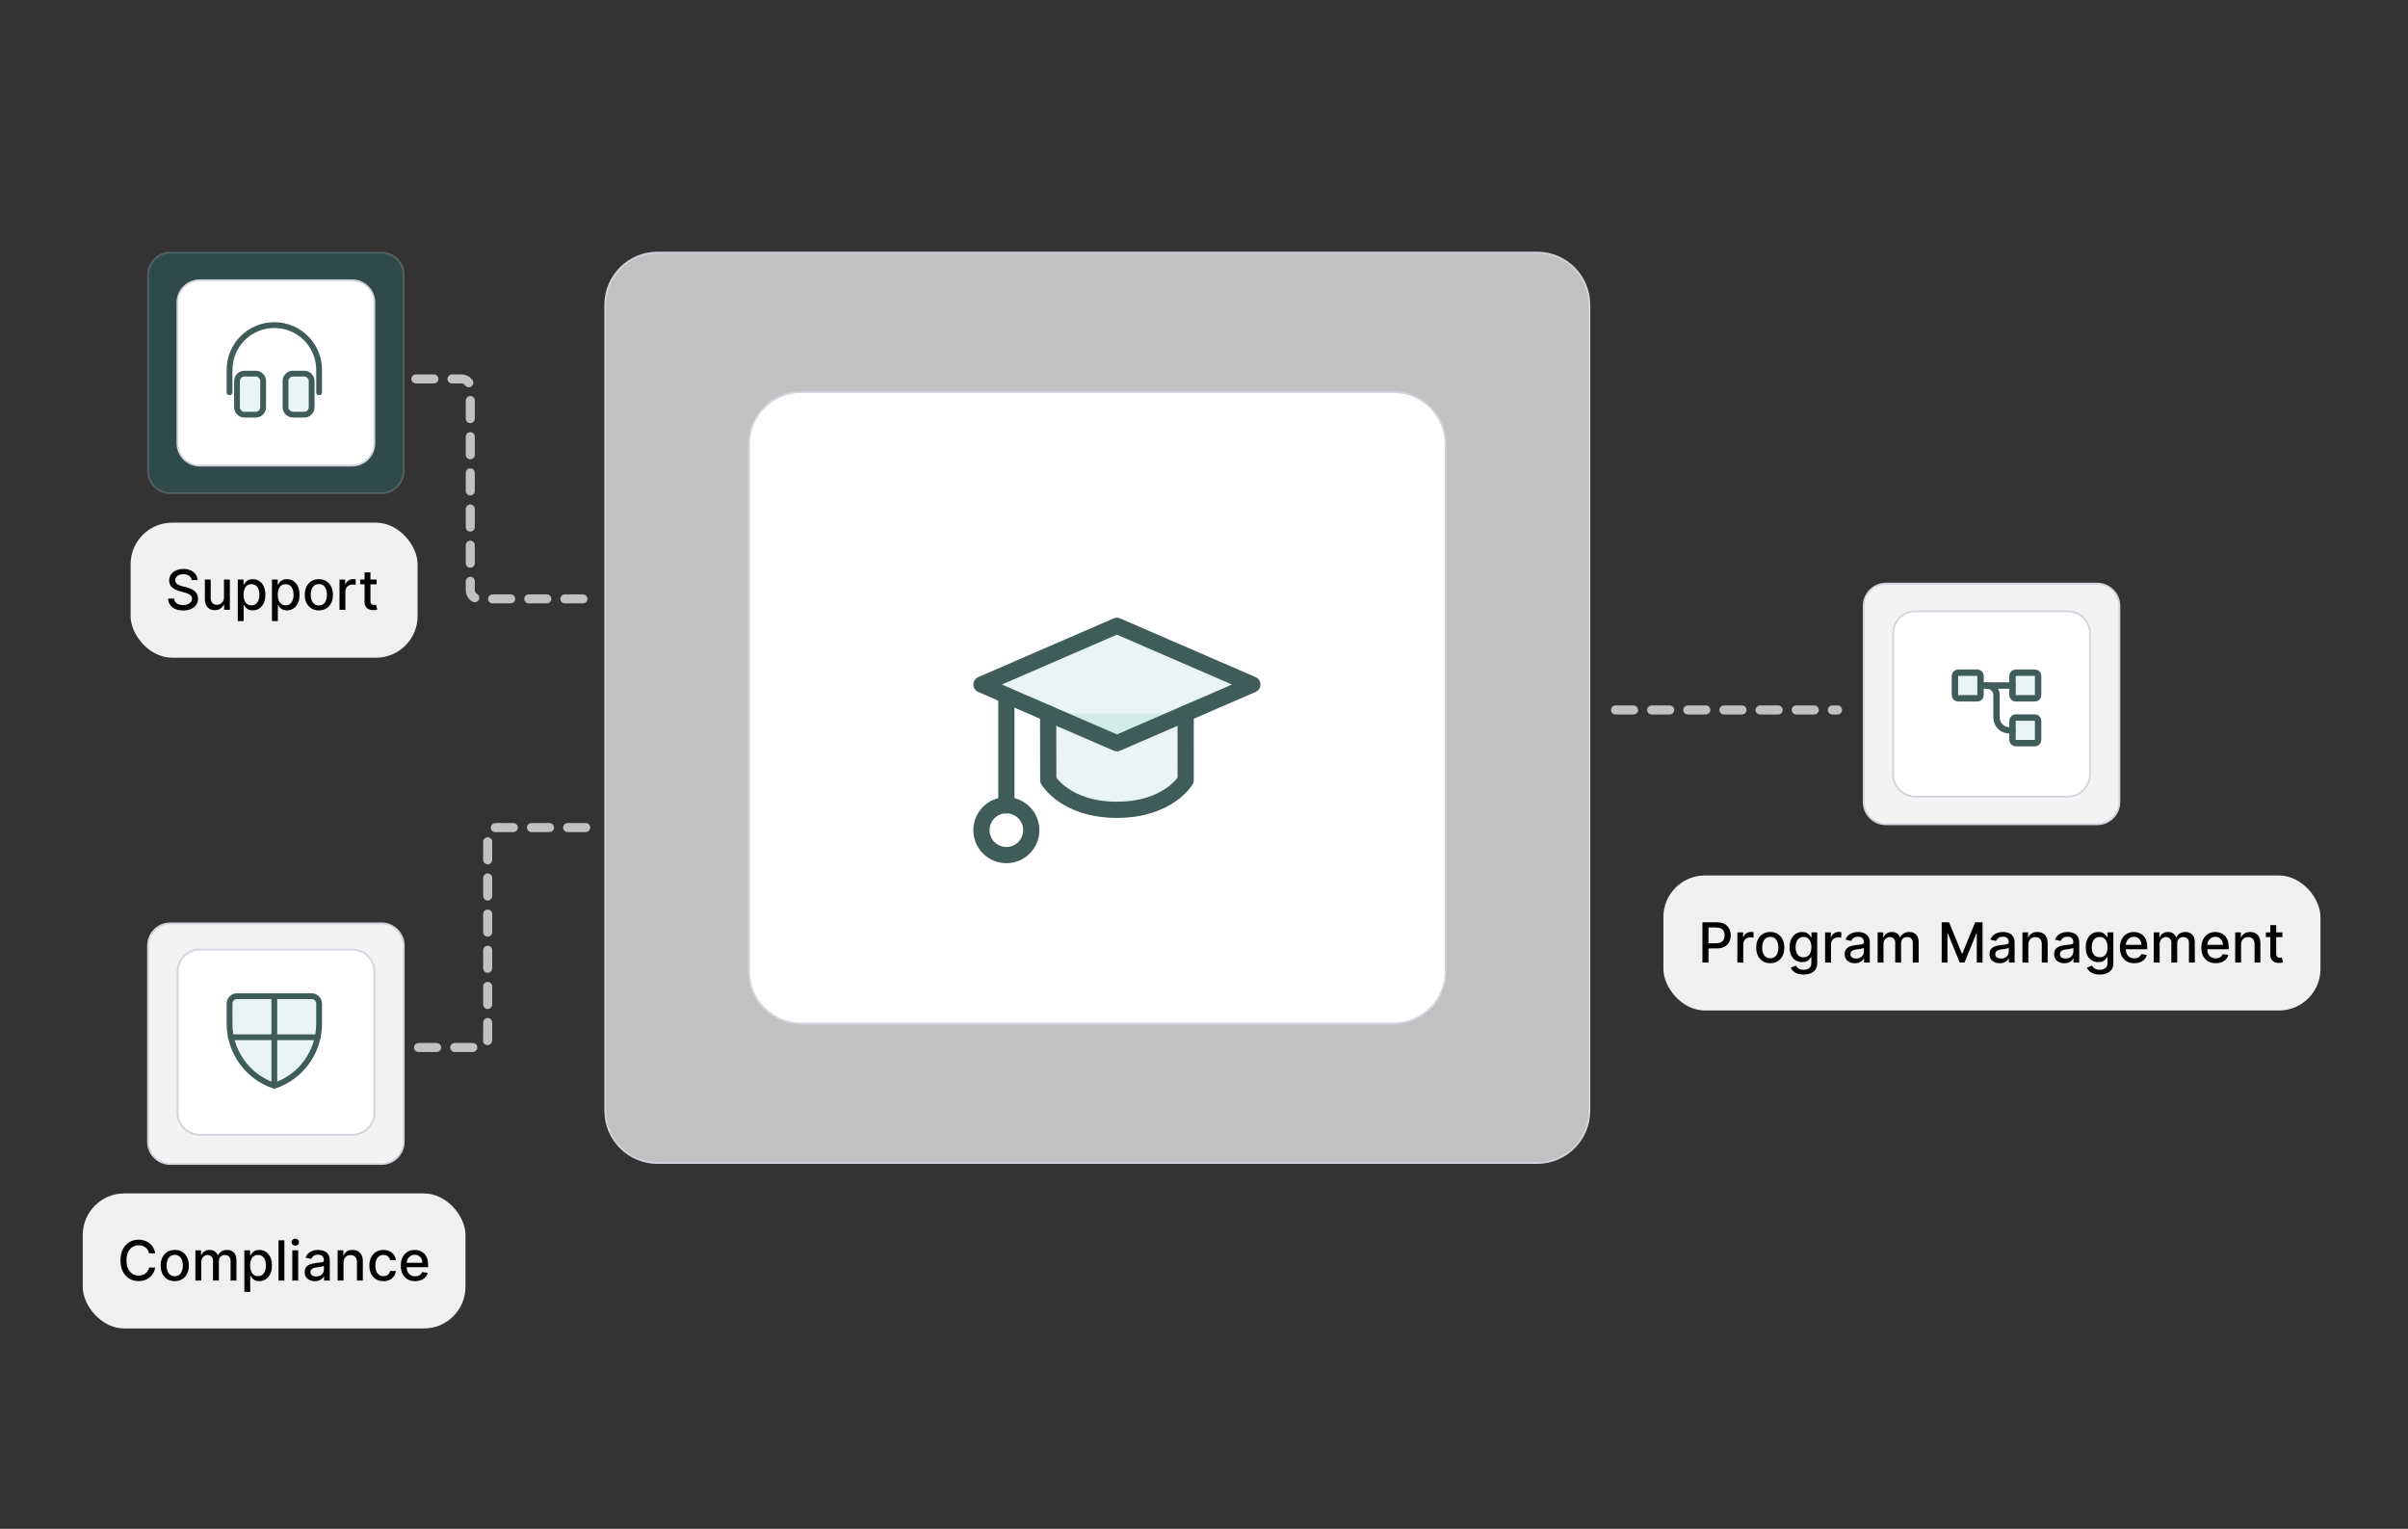
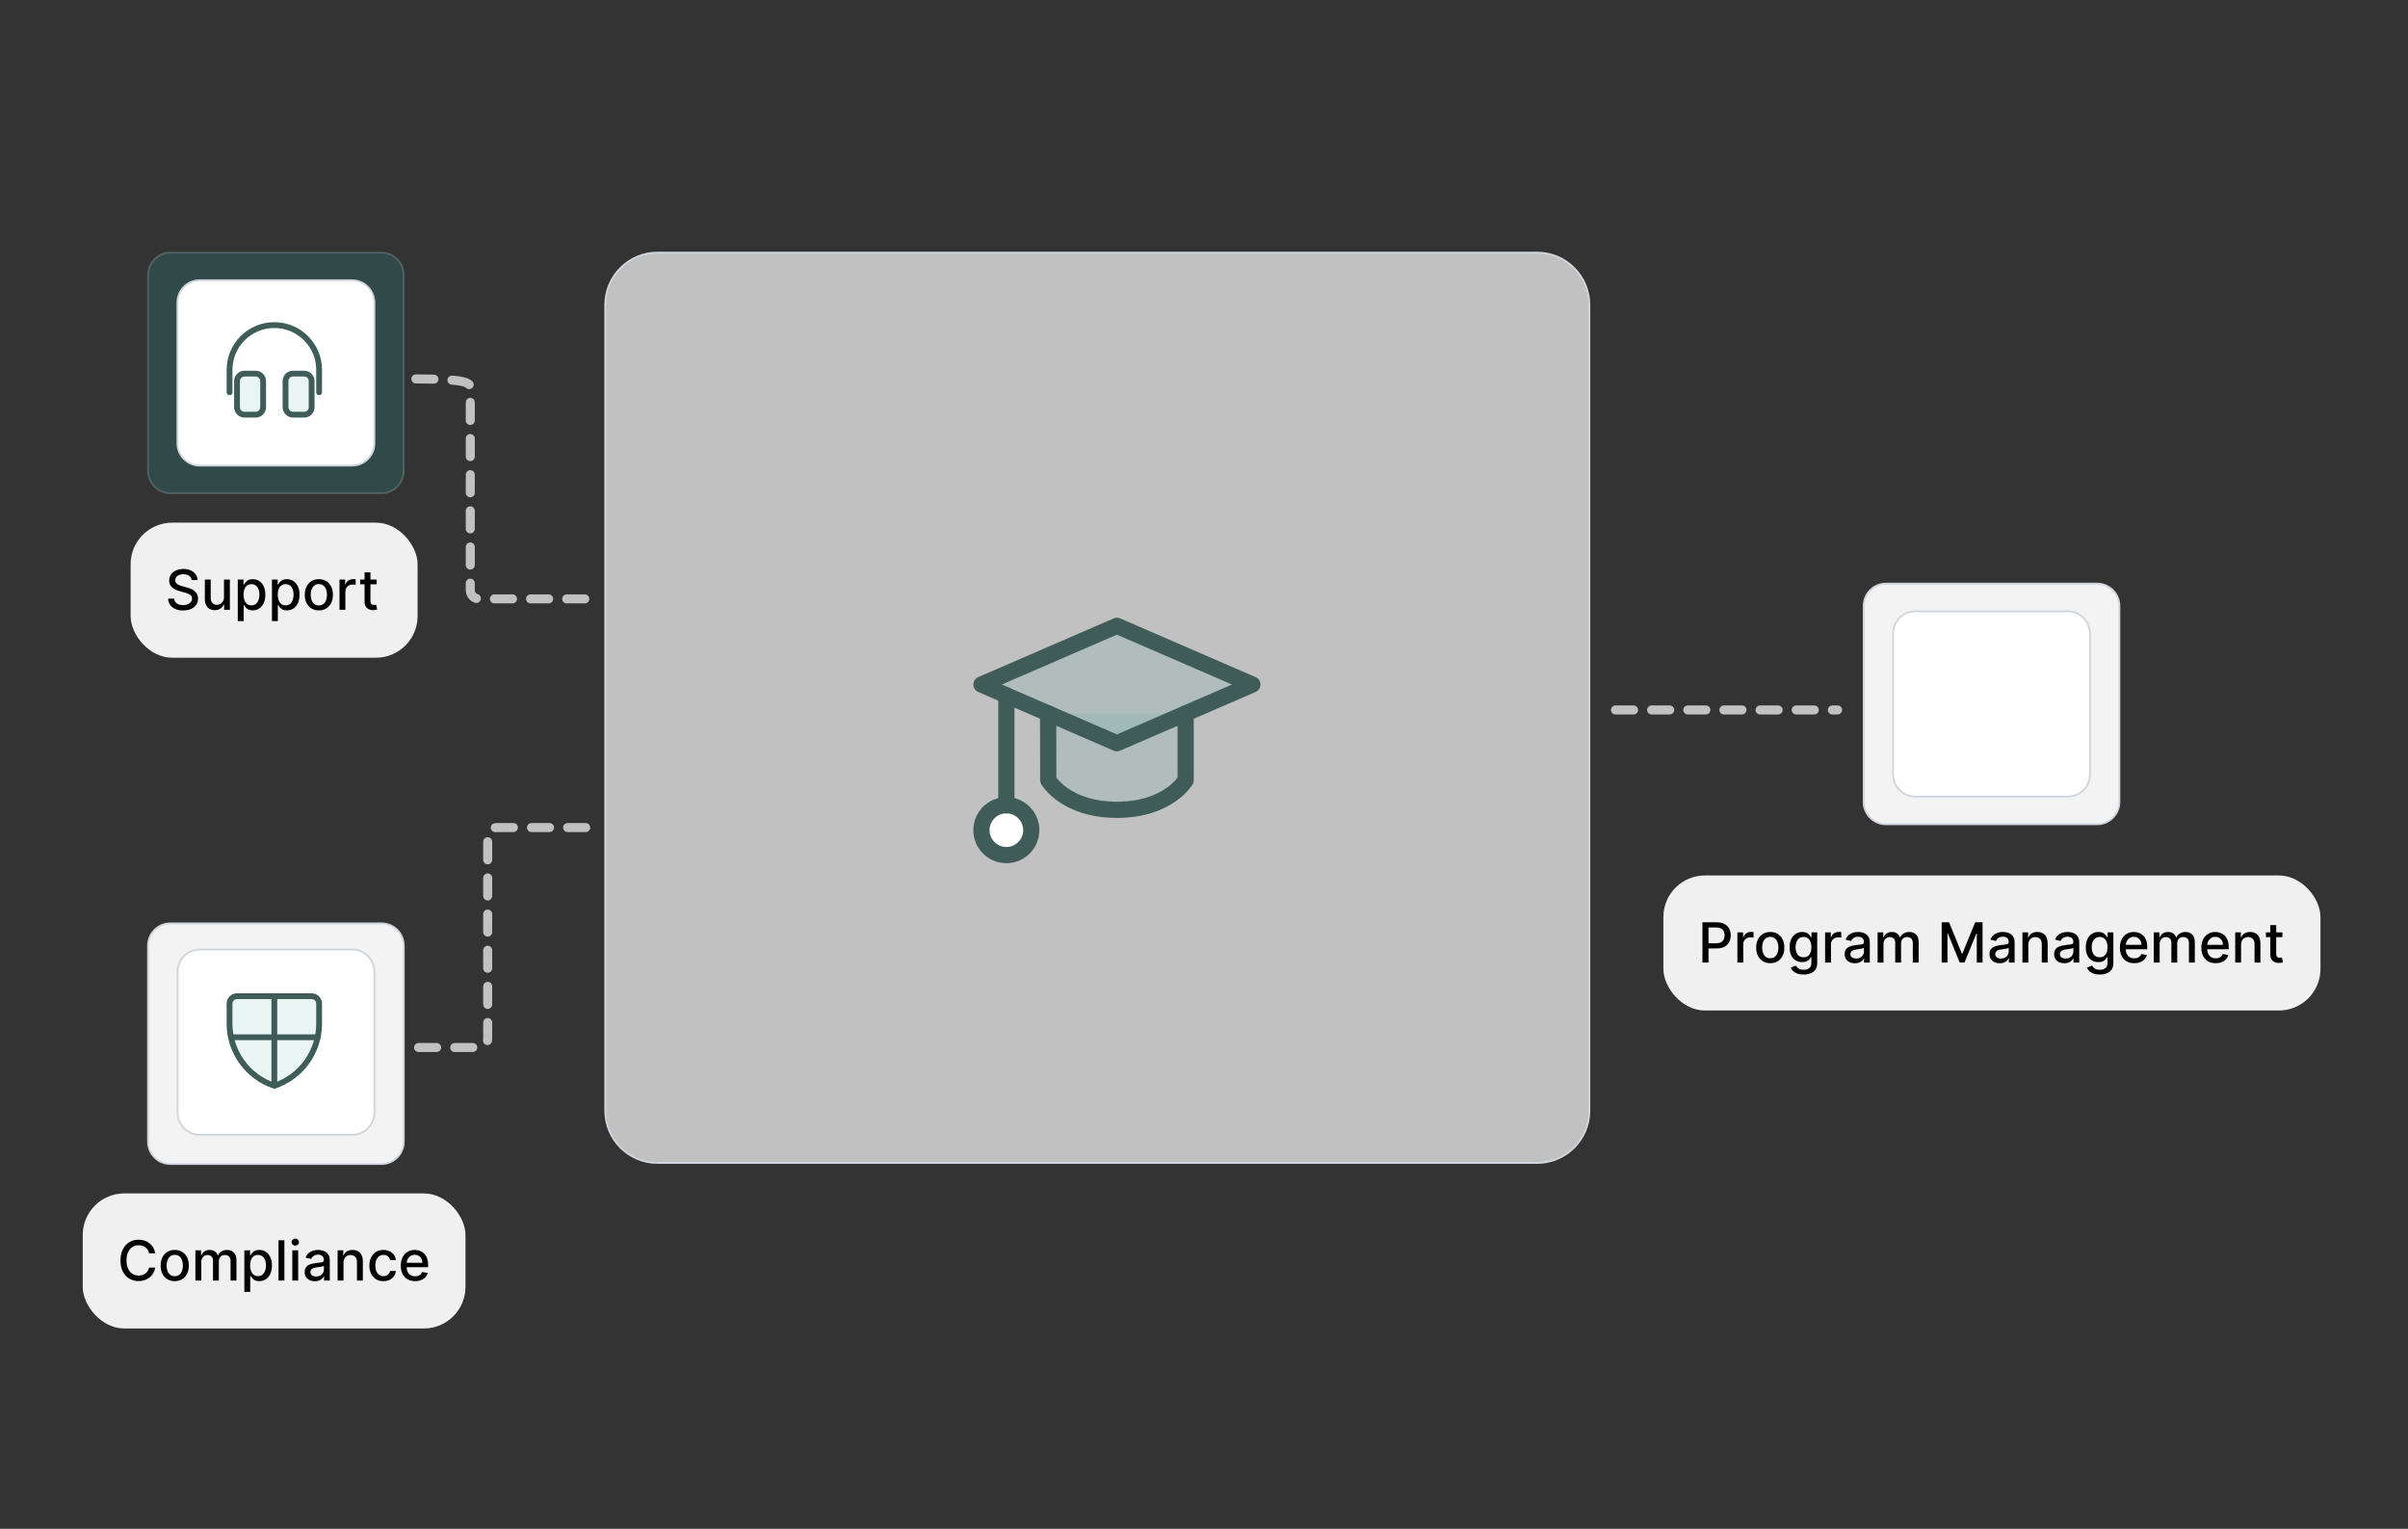
<svg xmlns="http://www.w3.org/2000/svg" width="553" height="351" viewBox="0 0 553 351" fill="none">
  <rect x="0" y="0" width="553" height="351" fill="#333333" stroke="none" />
  <g clip-path="url(#clip0_10949_37905)">
    <path opacity="0.22" d="M92.719 108.131L92.719 63.108C92.719 60.287 90.432 58 87.611 58L39.108 58C36.287 58 34 60.287 34 63.108L34 108.131C34 110.952 36.287 113.239 39.108 113.239L87.611 113.239C90.432 113.239 92.719 110.952 92.719 108.131Z" fill="#209E91" stroke="#D0D5DD" stroke-width="0.426" stroke-miterlimit="10" />
    <path d="M365 255L365 70C365 63.373 359.627 58 353 58L151 58C144.373 58 139 63.373 139 70L139 255C139 261.627 144.373 267 151 267L353 267C359.627 267 365 261.627 365 255Z" fill="#C1C1C2" stroke="#D0D5DD" stroke-width="0.426" stroke-miterlimit="10" />
    <path d="M92.719 262.131L92.719 217.108C92.719 214.287 90.432 212 87.611 212L39.108 212C36.287 212 34 214.287 34 217.108L34 262.131C34 264.952 36.287 267.239 39.108 267.239L87.611 267.239C90.432 267.239 92.719 264.952 92.719 262.131Z" fill="#F3F3F3" stroke="#D0D5DD" stroke-width="0.426" stroke-miterlimit="10" />
    <path d="M486.719 184.131L486.719 139.108C486.719 136.287 484.432 134 481.611 134L433.108 134C430.287 134 428 136.287 428 139.108L428 184.131C428 186.952 430.287 189.239 433.108 189.239L481.611 189.239C484.432 189.239 486.719 186.952 486.719 184.131Z" fill="#F3F3F3" stroke="#D0D5DD" stroke-width="0.426" stroke-miterlimit="10" />
    <path d="M85.968 101.782L85.968 69.46C85.968 66.638 83.681 64.352 80.86 64.352L45.857 64.352C43.036 64.352 40.749 66.638 40.749 69.46L40.749 101.782C40.749 104.603 43.036 106.89 45.857 106.89L80.86 106.89C83.681 106.89 85.968 104.603 85.968 101.782Z" fill="white" stroke="#D0D5DD" stroke-width="0.426" stroke-miterlimit="10" />
    <path d="M58.715 85.777H56.144C55.197 85.777 54.43 86.545 54.43 87.492V93.492C54.43 94.438 55.197 95.206 56.144 95.206H58.715C59.662 95.206 60.43 94.438 60.43 93.492V87.492C60.43 86.545 59.662 85.777 58.715 85.777Z" fill="#209E91" fill-opacity="0.102" />
    <path d="M69.858 85.777H67.286C66.339 85.777 65.572 86.545 65.572 87.492V93.492C65.572 94.438 66.339 95.206 67.286 95.206H69.858C70.804 95.206 71.572 94.438 71.572 93.492V87.492C71.572 86.545 70.804 85.777 69.858 85.777Z" fill="#209E91" fill-opacity="0.102" />
    <path d="M58.715 85.777H56.144C55.197 85.777 54.43 86.545 54.43 87.492V93.492C54.43 94.438 55.197 95.206 56.144 95.206H58.715C59.662 95.206 60.43 94.438 60.43 93.492V87.492C60.43 86.545 59.662 85.777 58.715 85.777Z" stroke="#3F5C59" stroke-width="1.333" stroke-linecap="round" stroke-linejoin="round" />
    <path d="M69.858 85.777H67.286C66.339 85.777 65.572 86.545 65.572 87.492V93.492C65.572 94.438 66.339 95.206 67.286 95.206H69.858C70.804 95.206 71.572 94.438 71.572 93.492V87.492C71.572 86.545 70.804 85.777 69.858 85.777Z" stroke="#3F5C59" stroke-width="1.333" stroke-linecap="round" stroke-linejoin="round" />
    <path d="M52.715 90.065V84.922C52.715 79.242 57.32 74.637 63.001 74.637C68.681 74.637 73.286 79.242 73.286 84.922V90.065" stroke="#3F5C59" stroke-width="1.333" stroke-linecap="round" stroke-linejoin="round" />
-     <path d="M332 223L332 102C332 95.373 326.627 90 320 90L184 90C177.373 90 172 95.373 172 102L172 223C172 229.627 177.373 235 184 235L320 235C326.627 235 332 229.627 332 223Z" fill="white" stroke="#D0D5DD" stroke-width="0.426" stroke-miterlimit="10" />
    <path d="M231.114 196.322C234.275 196.322 236.837 193.76 236.837 190.599C236.837 187.438 234.275 184.875 231.114 184.875C227.953 184.875 225.39 187.438 225.39 190.599C225.39 193.76 227.953 196.322 231.114 196.322Z" fill="white" />
    <path d="M231.114 196.322C234.275 196.322 236.837 193.76 236.837 190.599C236.837 187.438 234.275 184.875 231.114 184.875C227.953 184.875 225.39 187.438 225.39 190.599C225.39 193.76 227.953 196.322 231.114 196.322Z" stroke="#3F5C59" stroke-width="3.722" stroke-linecap="round" stroke-linejoin="round" />
    <path d="M240.735 179.124C240.735 179.124 244.674 185.921 256.499 185.921C268.324 185.921 272.291 179.124 272.291 179.124L272.288 163.793H240.704L240.735 179.124Z" fill="#209E91" fill-opacity="0.102" />
    <path d="M256.501 143.684L287.608 157.162L256.501 170.639L225.394 157.162L256.501 143.684Z" fill="#209E91" fill-opacity="0.102" />
    <path d="M256.501 143.684L287.608 157.162L256.501 170.639L225.394 157.162L256.501 143.684Z" stroke="#3F5C59" stroke-width="3.722" stroke-linecap="round" stroke-linejoin="round" />
    <path d="M240.704 163.793L240.735 179.124C240.735 179.124 244.674 185.921 256.499 185.921C268.324 185.921 272.291 179.124 272.291 179.124L272.288 163.793" stroke="#3F5C59" stroke-width="3.722" stroke-linecap="round" stroke-linejoin="round" />
    <path d="M231.113 184.876V159.664" stroke="#3F5C59" stroke-width="3.722" stroke-linecap="round" stroke-linejoin="round" />
    <path d="M86 255.431L86 223.108C86 220.287 83.713 218 80.892 218L45.889 218C43.069 218 40.782 220.287 40.782 223.108L40.782 255.431C40.782 258.252 43.069 260.539 45.889 260.539L80.892 260.539C83.713 260.539 86 258.252 86 255.431Z" fill="white" stroke="#D0D5DD" stroke-width="0.426" stroke-miterlimit="10" />
    <path d="M479.968 177.782L479.968 145.46C479.968 142.638 477.681 140.352 474.86 140.352L439.857 140.352C437.036 140.352 434.749 142.638 434.749 145.46L434.749 177.782C434.749 180.603 437.036 182.89 439.857 182.89L474.86 182.89C477.681 182.89 479.968 180.603 479.968 177.782Z" fill="white" stroke="#D0D5DD" stroke-width="0.426" stroke-miterlimit="10" />
    <g clip-path="url(#clip1_10949_37905)">
      <path d="M454.825 157.387L462.175 157.387" stroke="#3F5C59" stroke-width="1.47" stroke-linecap="round" stroke-linejoin="round" />
      <path d="M462.175 167.678L461.44 167.678C460.66 167.678 459.913 167.368 459.361 166.816C458.81 166.265 458.5 165.517 458.5 164.737L458.5 159.592C458.5 159.007 458.268 158.446 457.854 158.033C457.441 157.619 456.88 157.387 456.295 157.387" stroke="#3F5C59" stroke-width="1.47" stroke-linecap="round" stroke-linejoin="round" />
      <path d="M462.912 154.445L467.322 154.445C467.728 154.445 468.057 154.774 468.057 155.18L468.057 159.591C468.057 159.997 467.728 160.326 467.322 160.326L462.912 160.326C462.506 160.326 462.177 159.997 462.177 159.591L462.177 155.18C462.177 154.774 462.506 154.445 462.912 154.445Z" fill="#209E91" fill-opacity="0.102" />
      <path d="M462.911 164.742L467.322 164.742C467.728 164.742 468.057 165.071 468.057 165.477L468.057 169.888C468.057 170.294 467.728 170.623 467.322 170.623L462.911 170.623C462.505 170.623 462.176 170.294 462.176 169.888L462.176 165.477C462.176 165.071 462.505 164.742 462.911 164.742Z" fill="#209E91" fill-opacity="0.102" />
      <path d="M449.684 154.445L454.095 154.445C454.5 154.445 454.83 154.774 454.83 155.18L454.83 159.591C454.83 159.997 454.5 160.326 454.095 160.326L449.684 160.326C449.278 160.326 448.949 159.997 448.949 159.591L448.949 155.18C448.949 154.774 449.278 154.445 449.684 154.445Z" fill="#209E91" fill-opacity="0.102" />
      <path d="M462.912 154.445L467.322 154.445C467.728 154.445 468.057 154.774 468.057 155.18L468.057 159.591C468.057 159.997 467.728 160.326 467.322 160.326L462.912 160.326C462.506 160.326 462.177 159.997 462.177 159.591L462.177 155.18C462.177 154.774 462.506 154.445 462.912 154.445Z" stroke="#3F5C59" stroke-width="1.47" stroke-linecap="round" stroke-linejoin="round" />
      <path d="M462.911 164.742L467.322 164.742C467.728 164.742 468.057 165.071 468.057 165.477L468.057 169.888C468.057 170.294 467.728 170.623 467.322 170.623L462.911 170.623C462.505 170.623 462.176 170.294 462.176 169.888L462.176 165.477C462.176 165.071 462.505 164.742 462.911 164.742Z" stroke="#3F5C59" stroke-width="1.47" stroke-linecap="round" stroke-linejoin="round" />
      <path d="M449.684 154.445L454.095 154.445C454.5 154.445 454.83 154.774 454.83 155.18L454.83 159.591C454.83 159.997 454.5 160.326 454.095 160.326L449.684 160.326C449.278 160.326 448.949 159.997 448.949 159.591L448.949 155.18C448.949 154.774 449.278 154.445 449.684 154.445Z" stroke="#3F5C59" stroke-width="1.47" stroke-linecap="round" stroke-linejoin="round" />
    </g>
-     <path d="M95.5 87H106C107.105 87 108 87.895 108 89V135.5C108 136.605 108.895 137.5 110 137.5H134.5" stroke="#C1C1C2" stroke-width="2.074" stroke-linecap="round" stroke-dasharray="4.15 4.15" />
+     <path d="M95.5 87C107.105 87 108 87.895 108 89V135.5C108 136.605 108.895 137.5 110 137.5H134.5" stroke="#C1C1C2" stroke-width="2.074" stroke-linecap="round" stroke-dasharray="4.15 4.15" />
    <path d="M134.5 190H114C112.895 190 112 190.895 112 192V238.5C112 239.605 111.105 240.5 110 240.5H95.5" stroke="#C1C1C2" stroke-width="2.074" stroke-linecap="round" stroke-dasharray="4.15 4.15" />
    <path d="M371 163H400.423H409.25H422" stroke="#C1C1C2" stroke-width="2.074" stroke-linecap="round" stroke-dasharray="4.15 4.15" />
    <path d="M71.572 228.715H54.429C53.482 228.715 52.715 229.482 52.715 230.429V235.016C52.715 241.49 56.858 247.239 63.001 249.286C69.143 247.239 73.286 241.49 73.286 235.016V230.429C73.286 229.482 72.519 228.715 71.572 228.715Z" fill="#209E91" fill-opacity="0.102" />
    <path d="M71.572 228.715H54.429C53.482 228.715 52.715 229.482 52.715 230.429V235.016C52.715 241.49 56.858 247.239 63.001 249.286C69.143 247.239 73.286 241.49 73.286 235.016V230.429C73.286 229.482 72.519 228.715 71.572 228.715Z" stroke="#3F5C59" stroke-width="1.333" stroke-linecap="round" stroke-linejoin="round" />
    <path d="M53.043 238.141H72.959" stroke="#3F5C59" stroke-width="1.333" stroke-linecap="round" stroke-linejoin="round" />
    <path d="M63 249.286V228.715" stroke="#3F5C59" stroke-width="1.333" />
    <rect x="30" y="120" width="65.897" height="31" rx="9.538" fill="#F0F0F0" />
    <path d="M44.01 133.18C43.962 132.753 43.763 132.422 43.413 132.187C43.064 131.949 42.625 131.83 42.095 131.83C41.715 131.83 41.387 131.89 41.11 132.011C40.833 132.128 40.618 132.291 40.464 132.498C40.314 132.703 40.239 132.936 40.239 133.198C40.239 133.418 40.29 133.608 40.392 133.767C40.497 133.927 40.634 134.061 40.803 134.169C40.975 134.275 41.158 134.364 41.354 134.436C41.55 134.505 41.738 134.562 41.919 134.608L42.822 134.842C43.117 134.915 43.419 135.012 43.73 135.136C44.04 135.259 44.327 135.422 44.592 135.624C44.857 135.825 45.071 136.075 45.234 136.373C45.399 136.671 45.482 137.028 45.482 137.444C45.482 137.968 45.346 138.433 45.075 138.839C44.807 139.246 44.418 139.566 43.906 139.801C43.397 140.036 42.781 140.154 42.059 140.154C41.366 140.154 40.767 140.044 40.261 139.824C39.755 139.604 39.359 139.292 39.073 138.889C38.787 138.483 38.629 138.001 38.599 137.444H39.999C40.026 137.778 40.135 138.056 40.324 138.279C40.517 138.499 40.762 138.663 41.06 138.772C41.362 138.877 41.691 138.93 42.05 138.93C42.444 138.93 42.795 138.868 43.102 138.744C43.412 138.618 43.656 138.443 43.834 138.221C44.011 137.995 44.1 137.731 44.1 137.43C44.1 137.156 44.022 136.932 43.865 136.757C43.712 136.583 43.502 136.438 43.237 136.324C42.975 136.209 42.679 136.108 42.348 136.021L41.255 135.723C40.514 135.521 39.927 135.225 39.493 134.833C39.063 134.442 38.847 133.924 38.847 133.28C38.847 132.747 38.992 132.282 39.281 131.884C39.57 131.487 39.962 131.178 40.455 130.958C40.949 130.736 41.506 130.624 42.126 130.624C42.753 130.624 43.305 130.734 43.784 130.954C44.266 131.174 44.645 131.476 44.922 131.862C45.199 132.244 45.343 132.684 45.355 133.18H44.01ZM51.436 137.123V133.063H52.791V140H51.463V138.799H51.39C51.231 139.169 50.975 139.478 50.623 139.725C50.273 139.968 49.838 140.09 49.317 140.09C48.872 140.09 48.477 139.992 48.134 139.797C47.794 139.598 47.526 139.304 47.33 138.916C47.138 138.528 47.041 138.047 47.041 137.475V133.063H48.392V137.313C48.392 137.785 48.523 138.162 48.785 138.442C49.047 138.722 49.387 138.862 49.805 138.862C50.058 138.862 50.309 138.799 50.559 138.672C50.812 138.546 51.022 138.355 51.187 138.099C51.356 137.843 51.439 137.518 51.436 137.123ZM54.605 142.601V133.063H55.924V134.187H56.037C56.115 134.043 56.228 133.876 56.375 133.686C56.523 133.497 56.728 133.331 56.989 133.189C57.252 133.045 57.598 132.973 58.028 132.973C58.588 132.973 59.088 133.114 59.528 133.397C59.967 133.68 60.312 134.088 60.562 134.621C60.815 135.154 60.941 135.795 60.941 136.545C60.941 137.295 60.816 137.938 60.566 138.473C60.316 139.006 59.973 139.417 59.537 139.706C59.1 139.992 58.602 140.135 58.042 140.135C57.62 140.135 57.276 140.065 57.008 139.923C56.743 139.782 56.535 139.616 56.384 139.426C56.234 139.237 56.118 139.068 56.037 138.921H55.955V142.601H54.605ZM55.928 136.531C55.928 137.019 55.999 137.447 56.141 137.814C56.282 138.181 56.487 138.469 56.755 138.677C57.023 138.881 57.351 138.984 57.739 138.984C58.143 138.984 58.48 138.877 58.751 138.663C59.022 138.446 59.227 138.153 59.365 137.782C59.507 137.412 59.577 136.995 59.577 136.531C59.577 136.074 59.508 135.663 59.37 135.299C59.234 134.934 59.029 134.647 58.755 134.436C58.484 134.225 58.146 134.12 57.739 134.12C57.348 134.12 57.017 134.221 56.746 134.422C56.478 134.624 56.274 134.906 56.136 135.267C55.997 135.628 55.928 136.05 55.928 136.531ZM62.454 142.601V133.063H63.773V134.187H63.886C63.964 134.043 64.077 133.876 64.225 133.686C64.372 133.497 64.577 133.331 64.839 133.189C65.101 133.045 65.447 132.973 65.878 132.973C66.438 132.973 66.938 133.114 67.377 133.397C67.817 133.68 68.161 134.088 68.411 134.621C68.664 135.154 68.791 135.795 68.791 136.545C68.791 137.295 68.666 137.938 68.416 138.473C68.166 139.006 67.823 139.417 67.386 139.706C66.95 139.992 66.451 140.135 65.891 140.135C65.47 140.135 65.125 140.065 64.857 139.923C64.592 139.782 64.384 139.616 64.234 139.426C64.083 139.237 63.967 139.068 63.886 138.921H63.805V142.601H62.454ZM63.778 136.531C63.778 137.019 63.848 137.447 63.99 137.814C64.131 138.181 64.336 138.469 64.604 138.677C64.872 138.881 65.2 138.984 65.589 138.984C65.992 138.984 66.329 138.877 66.6 138.663C66.871 138.446 67.076 138.153 67.215 137.782C67.356 137.412 67.427 136.995 67.427 136.531C67.427 136.074 67.358 135.663 67.219 135.299C67.084 134.934 66.879 134.647 66.605 134.436C66.334 134.225 65.995 134.12 65.589 134.12C65.197 134.12 64.866 134.221 64.595 134.422C64.327 134.624 64.124 134.906 63.985 135.267C63.847 135.628 63.778 136.05 63.778 136.531ZM73.226 140.14C72.575 140.14 72.008 139.991 71.523 139.693C71.038 139.395 70.662 138.978 70.394 138.442C70.126 137.906 69.992 137.28 69.992 136.563C69.992 135.843 70.126 135.214 70.394 134.675C70.662 134.136 71.038 133.718 71.523 133.42C72.008 133.122 72.575 132.973 73.226 132.973C73.876 132.973 74.444 133.122 74.928 133.42C75.413 133.718 75.789 134.136 76.057 134.675C76.325 135.214 76.459 135.843 76.459 136.563C76.459 137.28 76.325 137.906 76.057 138.442C75.789 138.978 75.413 139.395 74.928 139.693C74.444 139.991 73.876 140.14 73.226 140.14ZM73.23 139.006C73.652 139.006 74.001 138.895 74.278 138.672C74.555 138.449 74.76 138.153 74.892 137.782C75.028 137.412 75.095 137.004 75.095 136.559C75.095 136.116 75.028 135.709 74.892 135.339C74.76 134.966 74.555 134.666 74.278 134.44C74.001 134.215 73.652 134.102 73.23 134.102C72.806 134.102 72.453 134.215 72.173 134.44C71.896 134.666 71.69 134.966 71.555 135.339C71.422 135.709 71.356 136.116 71.356 136.559C71.356 137.004 71.422 137.412 71.555 137.782C71.69 138.153 71.896 138.449 72.173 138.672C72.453 138.895 72.806 139.006 73.23 139.006ZM77.967 140V133.063H79.272V134.165H79.344C79.471 133.792 79.693 133.498 80.013 133.284C80.335 133.067 80.699 132.959 81.106 132.959C81.19 132.959 81.289 132.962 81.404 132.968C81.521 132.974 81.613 132.982 81.679 132.991V134.282C81.625 134.267 81.529 134.251 81.39 134.233C81.252 134.212 81.113 134.201 80.975 134.201C80.655 134.201 80.371 134.269 80.121 134.404C79.874 134.537 79.678 134.722 79.534 134.96C79.389 135.195 79.317 135.463 79.317 135.764V140H77.967ZM86.496 133.063V134.147H82.707V133.063H86.496ZM83.723 131.401H85.073V137.963C85.073 138.225 85.112 138.422 85.191 138.555C85.269 138.684 85.37 138.773 85.493 138.821C85.62 138.866 85.757 138.889 85.904 138.889C86.013 138.889 86.107 138.881 86.189 138.866C86.27 138.851 86.333 138.839 86.378 138.83L86.622 139.946C86.544 139.976 86.433 140.006 86.288 140.036C86.144 140.069 85.963 140.087 85.746 140.09C85.391 140.096 85.06 140.033 84.752 139.901C84.445 139.768 84.197 139.563 84.007 139.286C83.818 139.009 83.723 138.662 83.723 138.243V131.401Z" fill="#020202" />
    <rect x="19" y="274" width="87.897" height="31" rx="9.538" fill="#F0F0F0" />
    <path d="M35.647 287.758H34.238C34.184 287.457 34.083 287.192 33.935 286.964C33.788 286.735 33.607 286.541 33.394 286.381C33.18 286.221 32.94 286.101 32.675 286.02C32.413 285.938 32.135 285.898 31.84 285.898C31.307 285.898 30.83 286.032 30.408 286.3C29.99 286.568 29.659 286.961 29.415 287.478C29.174 287.996 29.053 288.629 29.053 289.375C29.053 290.128 29.174 290.763 29.415 291.281C29.659 291.799 29.991 292.19 30.413 292.455C30.834 292.72 31.308 292.853 31.835 292.853C32.127 292.853 32.404 292.814 32.666 292.735C32.931 292.654 33.171 292.535 33.385 292.379C33.598 292.222 33.779 292.031 33.926 291.805C34.077 291.576 34.181 291.314 34.238 291.019L35.647 291.024C35.572 291.478 35.426 291.897 35.209 292.279C34.995 292.659 34.72 292.987 34.383 293.264C34.048 293.538 33.666 293.75 33.235 293.901C32.805 294.051 32.335 294.126 31.826 294.126C31.026 294.126 30.312 293.937 29.686 293.557C29.059 293.175 28.566 292.629 28.204 291.918C27.846 291.207 27.667 290.36 27.667 289.375C27.667 288.388 27.848 287.54 28.209 286.833C28.57 286.122 29.064 285.577 29.69 285.198C30.316 284.815 31.029 284.624 31.826 284.624C32.317 284.624 32.775 284.695 33.199 284.836C33.627 284.975 34.011 285.18 34.351 285.451C34.691 285.719 34.973 286.047 35.196 286.435C35.418 286.821 35.569 287.262 35.647 287.758ZM40.131 294.14C39.48 294.14 38.913 293.991 38.428 293.693C37.943 293.395 37.567 292.978 37.299 292.442C37.031 291.906 36.897 291.28 36.897 290.563C36.897 289.843 37.031 289.214 37.299 288.675C37.567 288.136 37.943 287.718 38.428 287.42C38.913 287.122 39.48 286.973 40.131 286.973C40.781 286.973 41.349 287.122 41.833 287.42C42.318 287.718 42.694 288.136 42.962 288.675C43.23 289.214 43.364 289.843 43.364 290.563C43.364 291.28 43.23 291.906 42.962 292.442C42.694 292.978 42.318 293.395 41.833 293.693C41.349 293.991 40.781 294.14 40.131 294.14ZM40.135 293.006C40.557 293.006 40.906 292.895 41.183 292.672C41.46 292.449 41.665 292.153 41.797 291.782C41.933 291.412 42.001 291.004 42.001 290.559C42.001 290.116 41.933 289.709 41.797 289.339C41.665 288.966 41.46 288.666 41.183 288.44C40.906 288.215 40.557 288.102 40.135 288.102C39.711 288.102 39.358 288.215 39.078 288.44C38.801 288.666 38.595 288.966 38.46 289.339C38.327 289.709 38.261 290.116 38.261 290.559C38.261 291.004 38.327 291.412 38.46 291.782C38.595 292.153 38.801 292.449 39.078 292.672C39.358 292.895 39.711 293.006 40.135 293.006ZM44.872 294V287.063H46.168V288.192H46.254C46.398 287.81 46.635 287.512 46.963 287.298C47.291 287.081 47.684 286.973 48.142 286.973C48.605 286.973 48.994 287.081 49.307 287.298C49.623 287.515 49.856 287.813 50.007 288.192H50.079C50.245 287.822 50.508 287.527 50.869 287.307C51.231 287.084 51.661 286.973 52.161 286.973C52.79 286.973 53.304 287.17 53.701 287.564C54.102 287.959 54.302 288.553 54.302 289.348V294H52.951V289.475C52.951 289.005 52.824 288.665 52.568 288.454C52.312 288.243 52.006 288.138 51.651 288.138C51.211 288.138 50.869 288.273 50.626 288.544C50.382 288.812 50.26 289.157 50.26 289.579V294H48.914V289.389C48.914 289.012 48.796 288.71 48.562 288.481C48.327 288.252 48.021 288.138 47.645 288.138C47.389 288.138 47.153 288.206 46.936 288.341C46.722 288.474 46.549 288.659 46.416 288.897C46.287 289.134 46.222 289.41 46.222 289.723V294H44.872ZM56.112 296.601V287.063H57.431V288.187H57.543C57.622 288.043 57.735 287.876 57.882 287.686C58.03 287.497 58.234 287.331 58.496 287.189C58.758 287.045 59.105 286.973 59.535 286.973C60.095 286.973 60.595 287.114 61.035 287.397C61.474 287.68 61.819 288.088 62.069 288.621C62.322 289.154 62.448 289.795 62.448 290.545C62.448 291.295 62.323 291.938 62.073 292.473C61.823 293.006 61.48 293.417 61.044 293.706C60.607 293.992 60.109 294.135 59.549 294.135C59.127 294.135 58.782 294.065 58.514 293.923C58.249 293.782 58.042 293.616 57.891 293.426C57.741 293.237 57.625 293.068 57.543 292.921H57.462V296.601H56.112ZM57.435 290.531C57.435 291.019 57.506 291.447 57.647 291.814C57.789 292.181 57.993 292.469 58.261 292.677C58.529 292.881 58.858 292.984 59.246 292.984C59.65 292.984 59.987 292.877 60.258 292.663C60.529 292.446 60.733 292.153 60.872 291.782C61.013 291.412 61.084 290.995 61.084 290.531C61.084 290.074 61.015 289.663 60.876 289.299C60.741 288.934 60.536 288.647 60.262 288.436C59.991 288.225 59.653 288.12 59.246 288.12C58.855 288.12 58.523 288.221 58.252 288.422C57.984 288.624 57.781 288.906 57.643 289.267C57.504 289.628 57.435 290.05 57.435 290.531ZM65.311 284.751V294H63.961V284.751H65.311ZM67.128 294V287.063H68.478V294H67.128ZM67.81 285.993C67.575 285.993 67.374 285.914 67.205 285.758C67.039 285.598 66.957 285.408 66.957 285.189C66.957 284.966 67.039 284.776 67.205 284.62C67.374 284.46 67.575 284.38 67.81 284.38C68.045 284.38 68.245 284.46 68.411 284.62C68.579 284.776 68.664 284.966 68.664 285.189C68.664 285.408 68.579 285.598 68.411 285.758C68.245 285.914 68.045 285.993 67.81 285.993ZM72.314 294.154C71.874 294.154 71.477 294.072 71.122 293.91C70.766 293.744 70.485 293.505 70.277 293.192C70.072 292.878 69.97 292.495 69.97 292.04C69.97 291.649 70.045 291.326 70.196 291.073C70.346 290.821 70.55 290.62 70.806 290.473C71.061 290.325 71.347 290.214 71.664 290.139C71.98 290.063 72.302 290.006 72.63 289.967C73.046 289.919 73.383 289.88 73.642 289.85C73.901 289.816 74.089 289.764 74.206 289.691C74.324 289.619 74.382 289.502 74.382 289.339V289.308C74.382 288.913 74.271 288.608 74.048 288.391C73.829 288.174 73.5 288.066 73.064 288.066C72.609 288.066 72.251 288.166 71.989 288.368C71.73 288.567 71.551 288.788 71.451 289.032L70.182 288.743C70.333 288.321 70.553 287.981 70.842 287.722C71.134 287.46 71.469 287.271 71.849 287.153C72.228 287.033 72.627 286.973 73.046 286.973C73.323 286.973 73.616 287.006 73.926 287.072C74.24 287.135 74.531 287.253 74.802 287.424C75.076 287.596 75.301 287.841 75.475 288.16C75.65 288.477 75.737 288.888 75.737 289.393V294H74.419V293.052H74.364C74.277 293.226 74.146 293.398 73.972 293.566C73.797 293.735 73.573 293.875 73.299 293.986C73.025 294.098 72.696 294.154 72.314 294.154ZM72.608 293.07C72.981 293.07 73.3 292.996 73.565 292.848C73.833 292.701 74.036 292.508 74.175 292.27C74.316 292.029 74.387 291.772 74.387 291.498V290.604C74.339 290.652 74.246 290.697 74.107 290.739C73.972 290.778 73.816 290.813 73.642 290.843C73.467 290.87 73.297 290.896 73.132 290.92C72.966 290.941 72.827 290.959 72.716 290.974C72.454 291.007 72.215 291.063 71.998 291.141C71.784 291.219 71.612 291.332 71.483 291.48C71.356 291.624 71.293 291.817 71.293 292.058C71.293 292.392 71.417 292.645 71.664 292.817C71.91 292.985 72.225 293.07 72.608 293.07ZM78.886 289.881V294H77.536V287.063H78.832V288.192H78.918C79.078 287.825 79.328 287.53 79.668 287.307C80.011 287.084 80.443 286.973 80.964 286.973C81.437 286.973 81.851 287.072 82.206 287.271C82.561 287.466 82.837 287.758 83.032 288.147C83.228 288.535 83.326 289.015 83.326 289.588V294H81.975V289.75C81.975 289.247 81.845 288.854 81.583 288.571C81.321 288.285 80.961 288.142 80.503 288.142C80.19 288.142 79.912 288.21 79.668 288.346C79.427 288.481 79.236 288.68 79.094 288.942C78.956 289.201 78.886 289.514 78.886 289.881ZM88.059 294.14C87.388 294.14 86.809 293.988 86.325 293.684C85.843 293.377 85.473 292.954 85.214 292.415C84.955 291.876 84.825 291.259 84.825 290.563C84.825 289.859 84.958 289.237 85.223 288.698C85.488 288.156 85.861 287.733 86.343 287.429C86.825 287.125 87.392 286.973 88.046 286.973C88.572 286.973 89.042 287.07 89.455 287.266C89.867 287.459 90.2 287.73 90.453 288.079C90.709 288.428 90.861 288.836 90.909 289.303H89.595C89.522 288.978 89.357 288.698 89.098 288.463C88.842 288.228 88.499 288.111 88.068 288.111C87.692 288.111 87.362 288.21 87.079 288.409C86.799 288.605 86.581 288.885 86.424 289.249C86.267 289.61 86.189 290.038 86.189 290.531C86.189 291.037 86.266 291.474 86.42 291.841C86.573 292.209 86.79 292.493 87.07 292.695C87.353 292.897 87.686 292.997 88.068 292.997C88.324 292.997 88.556 292.951 88.764 292.857C88.974 292.761 89.15 292.624 89.292 292.446C89.436 292.269 89.537 292.055 89.595 291.805H90.909C90.861 292.254 90.715 292.654 90.471 293.006C90.227 293.359 89.9 293.636 89.491 293.837C89.084 294.039 88.607 294.14 88.059 294.14ZM95.343 294.14C94.659 294.14 94.071 293.994 93.577 293.702C93.086 293.407 92.707 292.993 92.439 292.46C92.174 291.924 92.041 291.296 92.041 290.577C92.041 289.866 92.174 289.24 92.439 288.698C92.707 288.156 93.08 287.733 93.559 287.429C94.04 287.125 94.603 286.973 95.248 286.973C95.639 286.973 96.019 287.037 96.386 287.167C96.753 287.296 97.083 287.5 97.375 287.777C97.667 288.054 97.897 288.413 98.066 288.856C98.235 289.296 98.319 289.83 98.319 290.459V290.938H92.805V289.926H96.996C96.996 289.571 96.923 289.256 96.779 288.982C96.634 288.705 96.431 288.487 96.169 288.328C95.91 288.168 95.606 288.088 95.257 288.088C94.877 288.088 94.546 288.181 94.263 288.368C93.983 288.552 93.766 288.793 93.613 289.091C93.462 289.386 93.387 289.706 93.387 290.053V290.843C93.387 291.307 93.468 291.701 93.631 292.026C93.797 292.352 94.027 292.6 94.322 292.772C94.617 292.94 94.962 293.024 95.356 293.024C95.612 293.024 95.846 292.988 96.056 292.916C96.267 292.841 96.449 292.729 96.603 292.582C96.756 292.434 96.874 292.252 96.955 292.035L98.233 292.266C98.131 292.642 97.947 292.972 97.682 293.255C97.42 293.535 97.091 293.753 96.693 293.91C96.299 294.063 95.849 294.14 95.343 294.14Z" fill="#020202" />
    <rect x="382" y="201" width="150.897" height="31" rx="9.538" fill="#F0F0F0" />
    <path d="M390.965 221V211.751H394.262C394.981 211.751 395.578 211.882 396.05 212.144C396.523 212.405 396.877 212.764 397.112 213.218C397.346 213.67 397.464 214.179 397.464 214.745C397.464 215.314 397.345 215.826 397.107 216.28C396.872 216.732 396.517 217.09 396.041 217.355C395.569 217.617 394.974 217.748 394.257 217.748H391.99V216.565H394.131C394.585 216.565 394.954 216.487 395.237 216.33C395.52 216.171 395.728 215.954 395.861 215.68C395.993 215.406 396.059 215.094 396.059 214.745C396.059 214.396 395.993 214.086 395.861 213.815C395.728 213.544 395.519 213.331 395.233 213.178C394.95 213.024 394.576 212.947 394.113 212.947H392.36V221H390.965ZM398.992 221V214.063H400.297V215.165H400.369C400.495 214.792 400.718 214.498 401.037 214.284C401.36 214.067 401.724 213.959 402.13 213.959C402.215 213.959 402.314 213.962 402.428 213.968C402.546 213.974 402.638 213.982 402.704 213.991V215.282C402.65 215.267 402.553 215.251 402.415 215.233C402.276 215.212 402.138 215.201 401.999 215.201C401.68 215.201 401.396 215.269 401.146 215.404C400.899 215.537 400.703 215.722 400.559 215.96C400.414 216.195 400.342 216.463 400.342 216.764V221H398.992ZM406.546 221.14C405.896 221.14 405.328 220.991 404.844 220.693C404.359 220.395 403.982 219.978 403.714 219.442C403.446 218.906 403.313 218.28 403.313 217.563C403.313 216.843 403.446 216.214 403.714 215.675C403.982 215.136 404.359 214.718 404.844 214.42C405.328 214.122 405.896 213.973 406.546 213.973C407.197 213.973 407.764 214.122 408.249 214.42C408.734 214.718 409.11 215.136 409.378 215.675C409.646 216.214 409.78 216.843 409.78 217.563C409.78 218.28 409.646 218.906 409.378 219.442C409.11 219.978 408.734 220.395 408.249 220.693C407.764 220.991 407.197 221.14 406.546 221.14ZM406.551 220.006C406.972 220.006 407.321 219.895 407.598 219.672C407.875 219.449 408.08 219.153 408.213 218.782C408.348 218.412 408.416 218.004 408.416 217.559C408.416 217.116 408.348 216.709 408.213 216.339C408.08 215.966 407.875 215.666 407.598 215.44C407.321 215.215 406.972 215.102 406.551 215.102C406.126 215.102 405.774 215.215 405.494 215.44C405.217 215.666 405.011 215.966 404.875 216.339C404.743 216.709 404.676 217.116 404.676 217.559C404.676 218.004 404.743 218.412 404.875 218.782C405.011 219.153 405.217 219.449 405.494 219.672C405.774 219.895 406.126 220.006 406.551 220.006ZM414.196 223.746C413.645 223.746 413.171 223.674 412.773 223.529C412.379 223.385 412.056 223.193 411.807 222.956C411.557 222.718 411.37 222.457 411.247 222.174L412.407 221.696C412.489 221.828 412.597 221.968 412.732 222.116C412.871 222.266 413.058 222.394 413.292 222.499C413.53 222.605 413.836 222.657 414.209 222.657C414.721 222.657 415.144 222.533 415.478 222.283C415.813 222.036 415.98 221.641 415.98 221.099V219.735H415.894C415.813 219.883 415.695 220.047 415.542 220.228C415.391 220.408 415.183 220.565 414.918 220.697C414.653 220.83 414.309 220.896 413.884 220.896C413.336 220.896 412.842 220.768 412.403 220.512C411.966 220.253 411.62 219.872 411.364 219.37C411.111 218.864 410.985 218.242 410.985 217.504C410.985 216.767 411.11 216.134 411.359 215.608C411.612 215.081 411.959 214.677 412.398 214.397C412.838 214.114 413.336 213.973 413.893 213.973C414.324 213.973 414.671 214.045 414.936 214.189C415.201 214.331 415.408 214.497 415.555 214.686C415.706 214.876 415.822 215.043 415.903 215.187H416.002V214.063H417.326V221.154C417.326 221.75 417.187 222.239 416.91 222.621C416.633 223.004 416.258 223.287 415.785 223.47C415.316 223.654 414.786 223.746 414.196 223.746ZM414.182 219.776C414.571 219.776 414.899 219.686 415.167 219.505C415.438 219.321 415.642 219.059 415.781 218.719C415.922 218.376 415.993 217.965 415.993 217.486C415.993 217.02 415.924 216.609 415.785 216.253C415.647 215.898 415.444 215.621 415.176 215.422C414.908 215.221 414.577 215.12 414.182 215.12C413.776 215.12 413.437 215.225 413.166 215.436C412.895 215.644 412.69 215.927 412.552 216.285C412.416 216.643 412.349 217.044 412.349 217.486C412.349 217.941 412.418 218.34 412.556 218.683C412.695 219.026 412.9 219.294 413.171 219.487C413.444 219.68 413.782 219.776 414.182 219.776ZM419.137 221V214.063H420.442V215.165H420.514C420.64 214.792 420.863 214.498 421.182 214.284C421.505 214.067 421.869 213.959 422.275 213.959C422.36 213.959 422.459 213.962 422.573 213.968C422.691 213.974 422.783 213.982 422.849 213.991V215.282C422.795 215.267 422.698 215.251 422.56 215.233C422.421 215.212 422.283 215.201 422.144 215.201C421.825 215.201 421.541 215.269 421.291 215.404C421.044 215.537 420.848 215.722 420.704 215.96C420.559 216.195 420.487 216.463 420.487 216.764V221H419.137ZM425.974 221.154C425.535 221.154 425.137 221.072 424.782 220.91C424.427 220.744 424.145 220.505 423.937 220.192C423.733 219.878 423.63 219.495 423.63 219.04C423.63 218.649 423.706 218.326 423.856 218.073C424.007 217.821 424.21 217.62 424.466 217.473C424.722 217.325 425.008 217.214 425.324 217.139C425.64 217.063 425.962 217.006 426.29 216.967C426.706 216.919 427.043 216.88 427.302 216.85C427.561 216.816 427.749 216.764 427.867 216.691C427.984 216.619 428.043 216.502 428.043 216.339V216.308C428.043 215.913 427.931 215.608 427.709 215.391C427.489 215.174 427.161 215.066 426.724 215.066C426.269 215.066 425.911 215.166 425.649 215.368C425.39 215.567 425.211 215.788 425.112 216.032L423.843 215.743C423.993 215.321 424.213 214.981 424.502 214.722C424.794 214.46 425.13 214.271 425.509 214.153C425.888 214.033 426.287 213.973 426.706 213.973C426.983 213.973 427.276 214.006 427.587 214.072C427.9 214.135 428.192 214.253 428.463 214.424C428.737 214.596 428.961 214.841 429.136 215.16C429.31 215.477 429.398 215.888 429.398 216.393V221H428.079V220.052H428.025C427.937 220.226 427.806 220.398 427.632 220.566C427.457 220.735 427.233 220.875 426.959 220.986C426.685 221.098 426.357 221.154 425.974 221.154ZM426.268 220.07C426.641 220.07 426.96 219.996 427.225 219.848C427.493 219.701 427.696 219.508 427.835 219.27C427.976 219.029 428.047 218.772 428.047 218.498V217.604C427.999 217.652 427.906 217.697 427.767 217.739C427.632 217.778 427.477 217.813 427.302 217.843C427.127 217.87 426.957 217.896 426.792 217.92C426.626 217.941 426.488 217.959 426.376 217.974C426.114 218.007 425.875 218.063 425.658 218.141C425.444 218.219 425.273 218.332 425.143 218.48C425.017 218.624 424.954 218.817 424.954 219.058C424.954 219.392 425.077 219.645 425.324 219.817C425.571 219.985 425.885 220.07 426.268 220.07ZM431.196 221V214.063H432.492V215.192H432.578C432.723 214.81 432.959 214.512 433.287 214.298C433.615 214.081 434.008 213.973 434.466 213.973C434.93 213.973 435.318 214.081 435.631 214.298C435.947 214.515 436.181 214.813 436.331 215.192H436.404C436.569 214.822 436.833 214.527 437.194 214.307C437.555 214.084 437.986 213.973 438.486 213.973C439.115 213.973 439.628 214.17 440.026 214.564C440.426 214.959 440.626 215.553 440.626 216.348V221H439.276V216.475C439.276 216.005 439.148 215.665 438.892 215.454C438.636 215.243 438.331 215.138 437.975 215.138C437.536 215.138 437.194 215.273 436.95 215.544C436.706 215.812 436.584 216.157 436.584 216.579V221H435.238V216.389C435.238 216.012 435.121 215.71 434.886 215.481C434.651 215.252 434.346 215.138 433.969 215.138C433.713 215.138 433.477 215.206 433.26 215.341C433.046 215.474 432.873 215.659 432.741 215.897C432.611 216.134 432.547 216.41 432.547 216.723V221H431.196ZM445.91 211.751H447.604L450.549 218.941H450.657L453.602 211.751H455.295V221H453.968V214.307H453.882L451.154 220.986H450.052L447.324 214.302H447.238V221H445.91V211.751ZM459.235 221.154C458.795 221.154 458.398 221.072 458.042 220.91C457.687 220.744 457.406 220.505 457.198 220.192C456.993 219.878 456.891 219.495 456.891 219.04C456.891 218.649 456.966 218.326 457.117 218.073C457.267 217.821 457.47 217.62 457.726 217.473C457.982 217.325 458.268 217.214 458.584 217.139C458.9 217.063 459.223 217.006 459.551 216.967C459.966 216.919 460.304 216.88 460.562 216.85C460.821 216.816 461.01 216.764 461.127 216.691C461.244 216.619 461.303 216.502 461.303 216.339V216.308C461.303 215.913 461.192 215.608 460.969 215.391C460.749 215.174 460.421 215.066 459.984 215.066C459.53 215.066 459.171 215.166 458.91 215.368C458.651 215.567 458.471 215.788 458.372 216.032L457.103 215.743C457.254 215.321 457.473 214.981 457.762 214.722C458.054 214.46 458.39 214.271 458.769 214.153C459.149 214.033 459.548 213.973 459.966 213.973C460.243 213.973 460.537 214.006 460.847 214.072C461.16 214.135 461.452 214.253 461.723 214.424C461.997 214.596 462.221 214.841 462.396 215.16C462.571 215.477 462.658 215.888 462.658 216.393V221H461.339V220.052H461.285C461.198 220.226 461.067 220.398 460.892 220.566C460.718 220.735 460.493 220.875 460.219 220.986C459.945 221.098 459.617 221.154 459.235 221.154ZM459.528 220.07C459.902 220.07 460.221 219.996 460.486 219.848C460.754 219.701 460.957 219.508 461.095 219.27C461.237 219.029 461.308 218.772 461.308 218.498V217.604C461.259 217.652 461.166 217.697 461.028 217.739C460.892 217.778 460.737 217.813 460.562 217.843C460.388 217.87 460.218 217.896 460.052 217.92C459.887 217.941 459.748 217.959 459.637 217.974C459.375 218.007 459.135 218.063 458.919 218.141C458.705 218.219 458.533 218.332 458.404 218.48C458.277 218.624 458.214 218.817 458.214 219.058C458.214 219.392 458.337 219.645 458.584 219.817C458.831 219.985 459.146 220.07 459.528 220.07ZM465.807 216.881V221H464.457V214.063H465.753V215.192H465.839C465.998 214.825 466.248 214.53 466.588 214.307C466.932 214.084 467.364 213.973 467.885 213.973C468.357 213.973 468.771 214.072 469.127 214.271C469.482 214.466 469.757 214.758 469.953 215.147C470.149 215.535 470.247 216.015 470.247 216.588V221H468.896V216.75C468.896 216.247 468.765 215.854 468.503 215.571C468.241 215.285 467.882 215.142 467.424 215.142C467.111 215.142 466.832 215.21 466.588 215.346C466.348 215.481 466.156 215.68 466.015 215.942C465.876 216.201 465.807 216.514 465.807 216.881ZM474.076 221.154C473.637 221.154 473.239 221.072 472.884 220.91C472.529 220.744 472.247 220.505 472.04 220.192C471.835 219.878 471.732 219.495 471.732 219.04C471.732 218.649 471.808 218.326 471.958 218.073C472.109 217.821 472.312 217.62 472.568 217.473C472.824 217.325 473.11 217.214 473.426 217.139C473.742 217.063 474.064 217.006 474.393 216.967C474.808 216.919 475.145 216.88 475.404 216.85C475.663 216.816 475.851 216.764 475.969 216.691C476.086 216.619 476.145 216.502 476.145 216.339V216.308C476.145 215.913 476.034 215.608 475.811 215.391C475.591 215.174 475.263 215.066 474.826 215.066C474.371 215.066 474.013 215.166 473.751 215.368C473.492 215.567 473.313 215.788 473.214 216.032L471.945 215.743C472.095 215.321 472.315 214.981 472.604 214.722C472.896 214.46 473.232 214.271 473.611 214.153C473.991 214.033 474.39 213.973 474.808 213.973C475.085 213.973 475.379 214.006 475.689 214.072C476.002 214.135 476.294 214.253 476.565 214.424C476.839 214.596 477.063 214.841 477.238 215.16C477.412 215.477 477.5 215.888 477.5 216.393V221H476.181V220.052H476.127C476.04 220.226 475.909 220.398 475.734 220.566C475.559 220.735 475.335 220.875 475.061 220.986C474.787 221.098 474.459 221.154 474.076 221.154ZM474.37 220.07C474.743 220.07 475.062 219.996 475.327 219.848C475.595 219.701 475.799 219.508 475.937 219.27C476.079 219.029 476.149 218.772 476.149 218.498V217.604C476.101 217.652 476.008 217.697 475.869 217.739C475.734 217.778 475.579 217.813 475.404 217.843C475.23 217.87 475.059 217.896 474.894 217.92C474.728 217.941 474.59 217.959 474.478 217.974C474.216 218.007 473.977 218.063 473.76 218.141C473.547 218.219 473.375 218.332 473.245 218.48C473.119 218.624 473.056 218.817 473.056 219.058C473.056 219.392 473.179 219.645 473.426 219.817C473.673 219.985 473.988 220.07 474.37 220.07ZM482.207 223.746C481.656 223.746 481.182 223.674 480.784 223.529C480.39 223.385 480.068 223.193 479.818 222.956C479.568 222.718 479.381 222.457 479.258 222.174L480.418 221.696C480.5 221.828 480.608 221.968 480.744 222.116C480.882 222.266 481.069 222.394 481.304 222.499C481.542 222.605 481.847 222.657 482.22 222.657C482.732 222.657 483.155 222.533 483.49 222.283C483.824 222.036 483.991 221.641 483.991 221.099V219.735H483.905C483.824 219.883 483.706 220.047 483.553 220.228C483.402 220.408 483.194 220.565 482.93 220.697C482.665 220.83 482.32 220.896 481.895 220.896C481.347 220.896 480.854 220.768 480.414 220.512C479.977 220.253 479.631 219.872 479.375 219.37C479.122 218.864 478.996 218.242 478.996 217.504C478.996 216.767 479.121 216.134 479.371 215.608C479.624 215.081 479.97 214.677 480.409 214.397C480.849 214.114 481.347 213.973 481.904 213.973C482.335 213.973 482.683 214.045 482.948 214.189C483.213 214.331 483.419 214.497 483.566 214.686C483.717 214.876 483.833 215.043 483.914 215.187H484.013V214.063H485.337V221.154C485.337 221.75 485.198 222.239 484.921 222.621C484.644 223.004 484.269 223.287 483.797 223.47C483.327 223.654 482.797 223.746 482.207 223.746ZM482.193 219.776C482.582 219.776 482.91 219.686 483.178 219.505C483.449 219.321 483.654 219.059 483.792 218.719C483.934 218.376 484.004 217.965 484.004 217.486C484.004 217.02 483.935 216.609 483.797 216.253C483.658 215.898 483.455 215.621 483.187 215.422C482.919 215.221 482.588 215.12 482.193 215.12C481.787 215.12 481.448 215.225 481.177 215.436C480.906 215.644 480.701 215.927 480.563 216.285C480.427 216.643 480.36 217.044 480.36 217.486C480.36 217.941 480.429 218.34 480.568 218.683C480.706 219.026 480.911 219.294 481.182 219.487C481.456 219.68 481.793 219.776 482.193 219.776ZM490.138 221.14C489.454 221.14 488.865 220.994 488.372 220.702C487.881 220.407 487.502 219.993 487.234 219.46C486.969 218.924 486.836 218.296 486.836 217.577C486.836 216.866 486.969 216.24 487.234 215.698C487.502 215.156 487.875 214.733 488.354 214.429C488.835 214.125 489.398 213.973 490.043 213.973C490.434 213.973 490.814 214.037 491.181 214.167C491.548 214.296 491.878 214.5 492.17 214.777C492.462 215.054 492.692 215.413 492.861 215.856C493.03 216.296 493.114 216.83 493.114 217.459V217.938H487.599V216.926H491.791C491.791 216.571 491.718 216.256 491.574 215.982C491.429 215.705 491.226 215.487 490.964 215.328C490.705 215.168 490.401 215.088 490.052 215.088C489.672 215.088 489.341 215.181 489.058 215.368C488.778 215.552 488.561 215.793 488.408 216.091C488.257 216.386 488.182 216.706 488.182 217.053V217.843C488.182 218.307 488.263 218.701 488.426 219.026C488.591 219.352 488.822 219.6 489.117 219.772C489.412 219.94 489.757 220.024 490.151 220.024C490.407 220.024 490.64 219.988 490.851 219.916C491.062 219.841 491.244 219.729 491.398 219.582C491.551 219.434 491.669 219.252 491.75 219.035L493.028 219.266C492.926 219.642 492.742 219.972 492.477 220.255C492.215 220.535 491.885 220.753 491.488 220.91C491.094 221.063 490.643 221.14 490.138 221.14ZM494.612 221V214.063H495.908V215.192H495.994C496.139 214.81 496.375 214.512 496.703 214.298C497.031 214.081 497.424 213.973 497.882 213.973C498.346 213.973 498.734 214.081 499.047 214.298C499.363 214.515 499.597 214.813 499.747 215.192H499.819C499.985 214.822 500.248 214.527 500.61 214.307C500.971 214.084 501.402 213.973 501.901 213.973C502.531 213.973 503.044 214.17 503.442 214.564C503.842 214.959 504.042 215.553 504.042 216.348V221H502.692V216.475C502.692 216.005 502.564 215.665 502.308 215.454C502.052 215.243 501.746 215.138 501.391 215.138C500.952 215.138 500.61 215.273 500.366 215.544C500.122 215.812 500 216.157 500 216.579V221H498.654V216.389C498.654 216.012 498.537 215.71 498.302 215.481C498.067 215.252 497.762 215.138 497.385 215.138C497.129 215.138 496.893 215.206 496.676 215.341C496.462 215.474 496.289 215.659 496.157 215.897C496.027 216.134 495.963 216.41 495.963 216.723V221H494.612ZM508.842 221.14C508.158 221.14 507.57 220.994 507.076 220.702C506.585 220.407 506.206 219.993 505.938 219.46C505.673 218.924 505.54 218.296 505.54 217.577C505.54 216.866 505.673 216.24 505.938 215.698C506.206 215.156 506.579 214.733 507.058 214.429C507.54 214.125 508.103 213.973 508.747 213.973C509.138 213.973 509.518 214.037 509.885 214.167C510.253 214.296 510.582 214.5 510.874 214.777C511.166 215.054 511.397 215.413 511.565 215.856C511.734 216.296 511.818 216.83 511.818 217.459V217.938H506.304V216.926H510.495C510.495 216.571 510.423 216.256 510.278 215.982C510.134 215.705 509.93 215.487 509.668 215.328C509.409 215.168 509.105 215.088 508.756 215.088C508.377 215.088 508.046 215.181 507.763 215.368C507.482 215.552 507.266 215.793 507.112 216.091C506.962 216.386 506.886 216.706 506.886 217.053V217.843C506.886 218.307 506.968 218.701 507.13 219.026C507.296 219.352 507.526 219.6 507.821 219.772C508.116 219.94 508.461 220.024 508.855 220.024C509.111 220.024 509.345 219.988 509.555 219.916C509.766 219.841 509.948 219.729 510.102 219.582C510.256 219.434 510.373 219.252 510.454 219.035L511.732 219.266C511.63 219.642 511.446 219.972 511.181 220.255C510.919 220.535 510.59 220.753 510.192 220.91C509.798 221.063 509.348 221.14 508.842 221.14ZM514.667 216.881V221H513.316V214.063H514.613V215.192H514.698C514.858 214.825 515.108 214.53 515.448 214.307C515.791 214.084 516.223 213.973 516.744 213.973C517.217 213.973 517.631 214.072 517.986 214.271C518.342 214.466 518.617 214.758 518.813 215.147C519.009 215.535 519.106 216.015 519.106 216.588V221H517.756V216.75C517.756 216.247 517.625 215.854 517.363 215.571C517.101 215.285 516.741 215.142 516.284 215.142C515.971 215.142 515.692 215.21 515.448 215.346C515.207 215.481 515.016 215.68 514.875 215.942C514.736 216.201 514.667 216.514 514.667 216.881ZM524.156 214.063V215.147H520.366V214.063H524.156ZM521.383 212.401H522.733V218.963C522.733 219.225 522.772 219.422 522.85 219.555C522.929 219.684 523.03 219.773 523.153 219.821C523.279 219.866 523.416 219.889 523.564 219.889C523.672 219.889 523.767 219.881 523.848 219.866C523.93 219.851 523.993 219.839 524.038 219.83L524.282 220.946C524.204 220.976 524.092 221.006 523.948 221.036C523.803 221.069 523.623 221.087 523.406 221.09C523.051 221.096 522.719 221.033 522.412 220.901C522.105 220.768 521.857 220.563 521.667 220.286C521.477 220.009 521.383 219.662 521.383 219.243V212.401Z" fill="#020202" />
  </g>
  <defs>
    <clipPath id="clip0_10949_37905">
      <rect width="351" height="553" fill="white" transform="translate(553) rotate(90)" />
    </clipPath>
    <clipPath id="clip1_10949_37905">
-       <rect width="20.582" height="20.582" fill="white" transform="translate(468.795 152.246) rotate(90)" />
-     </clipPath>
+       </clipPath>
  </defs>
</svg>